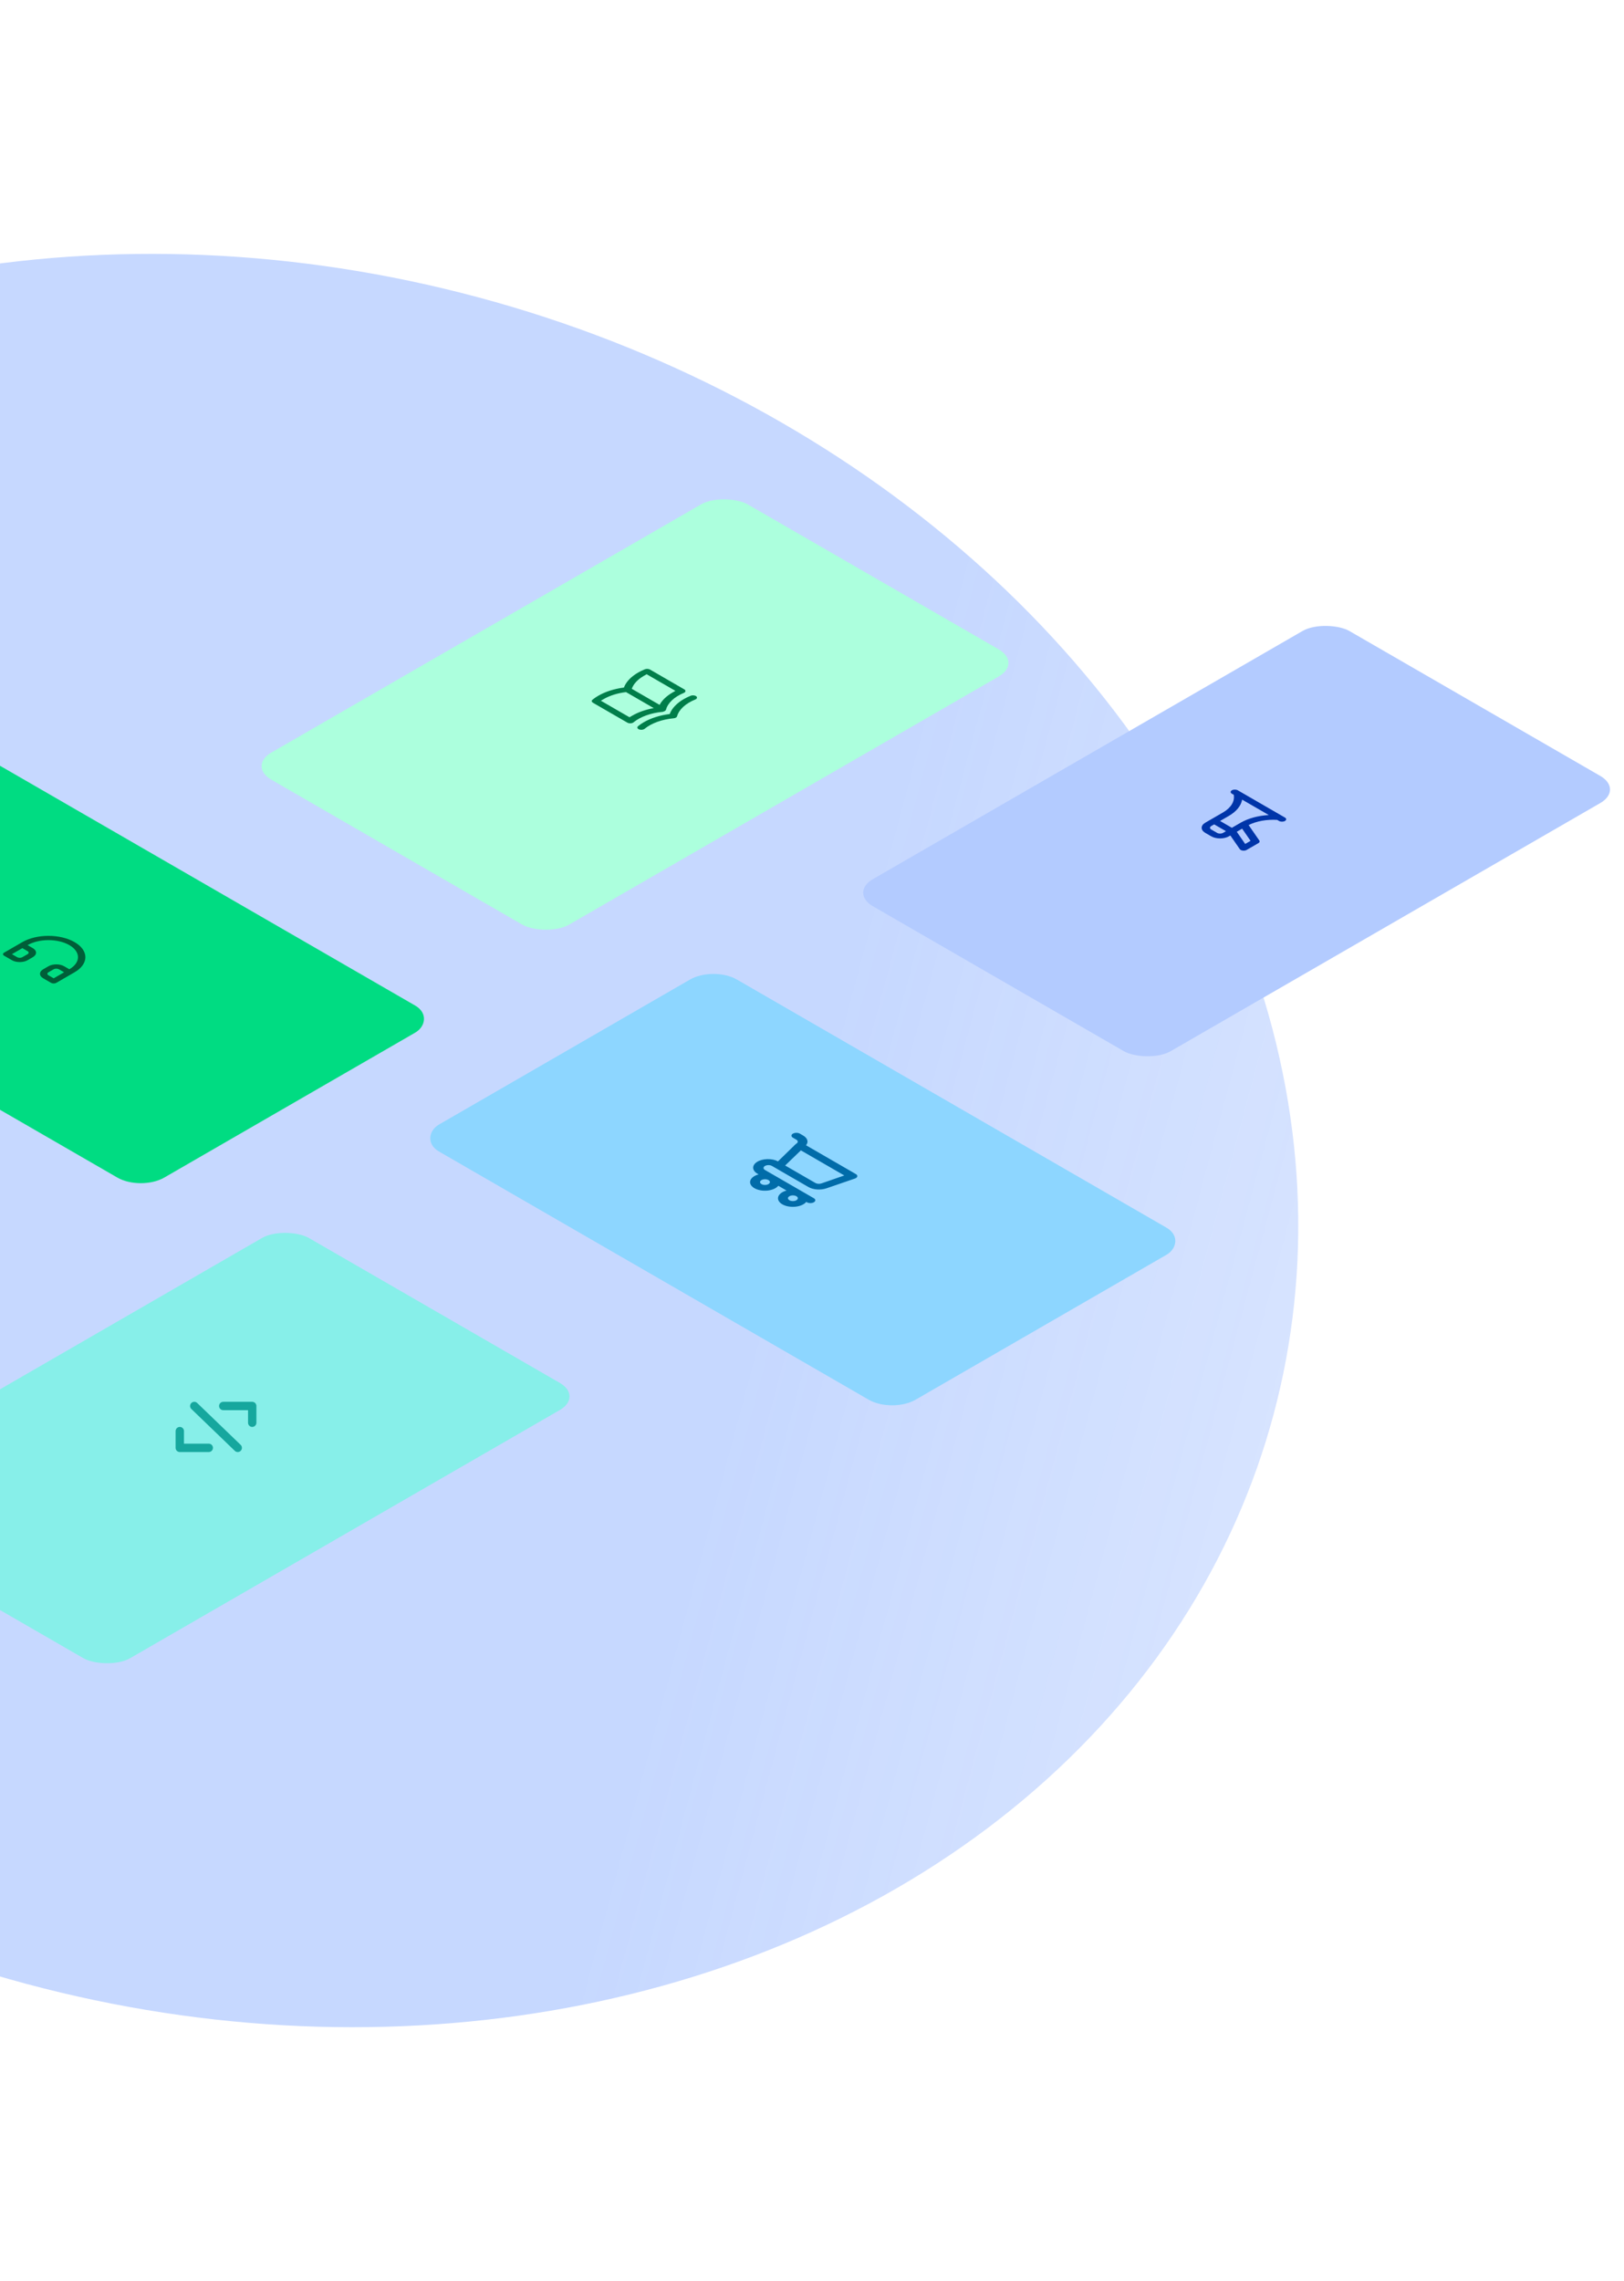
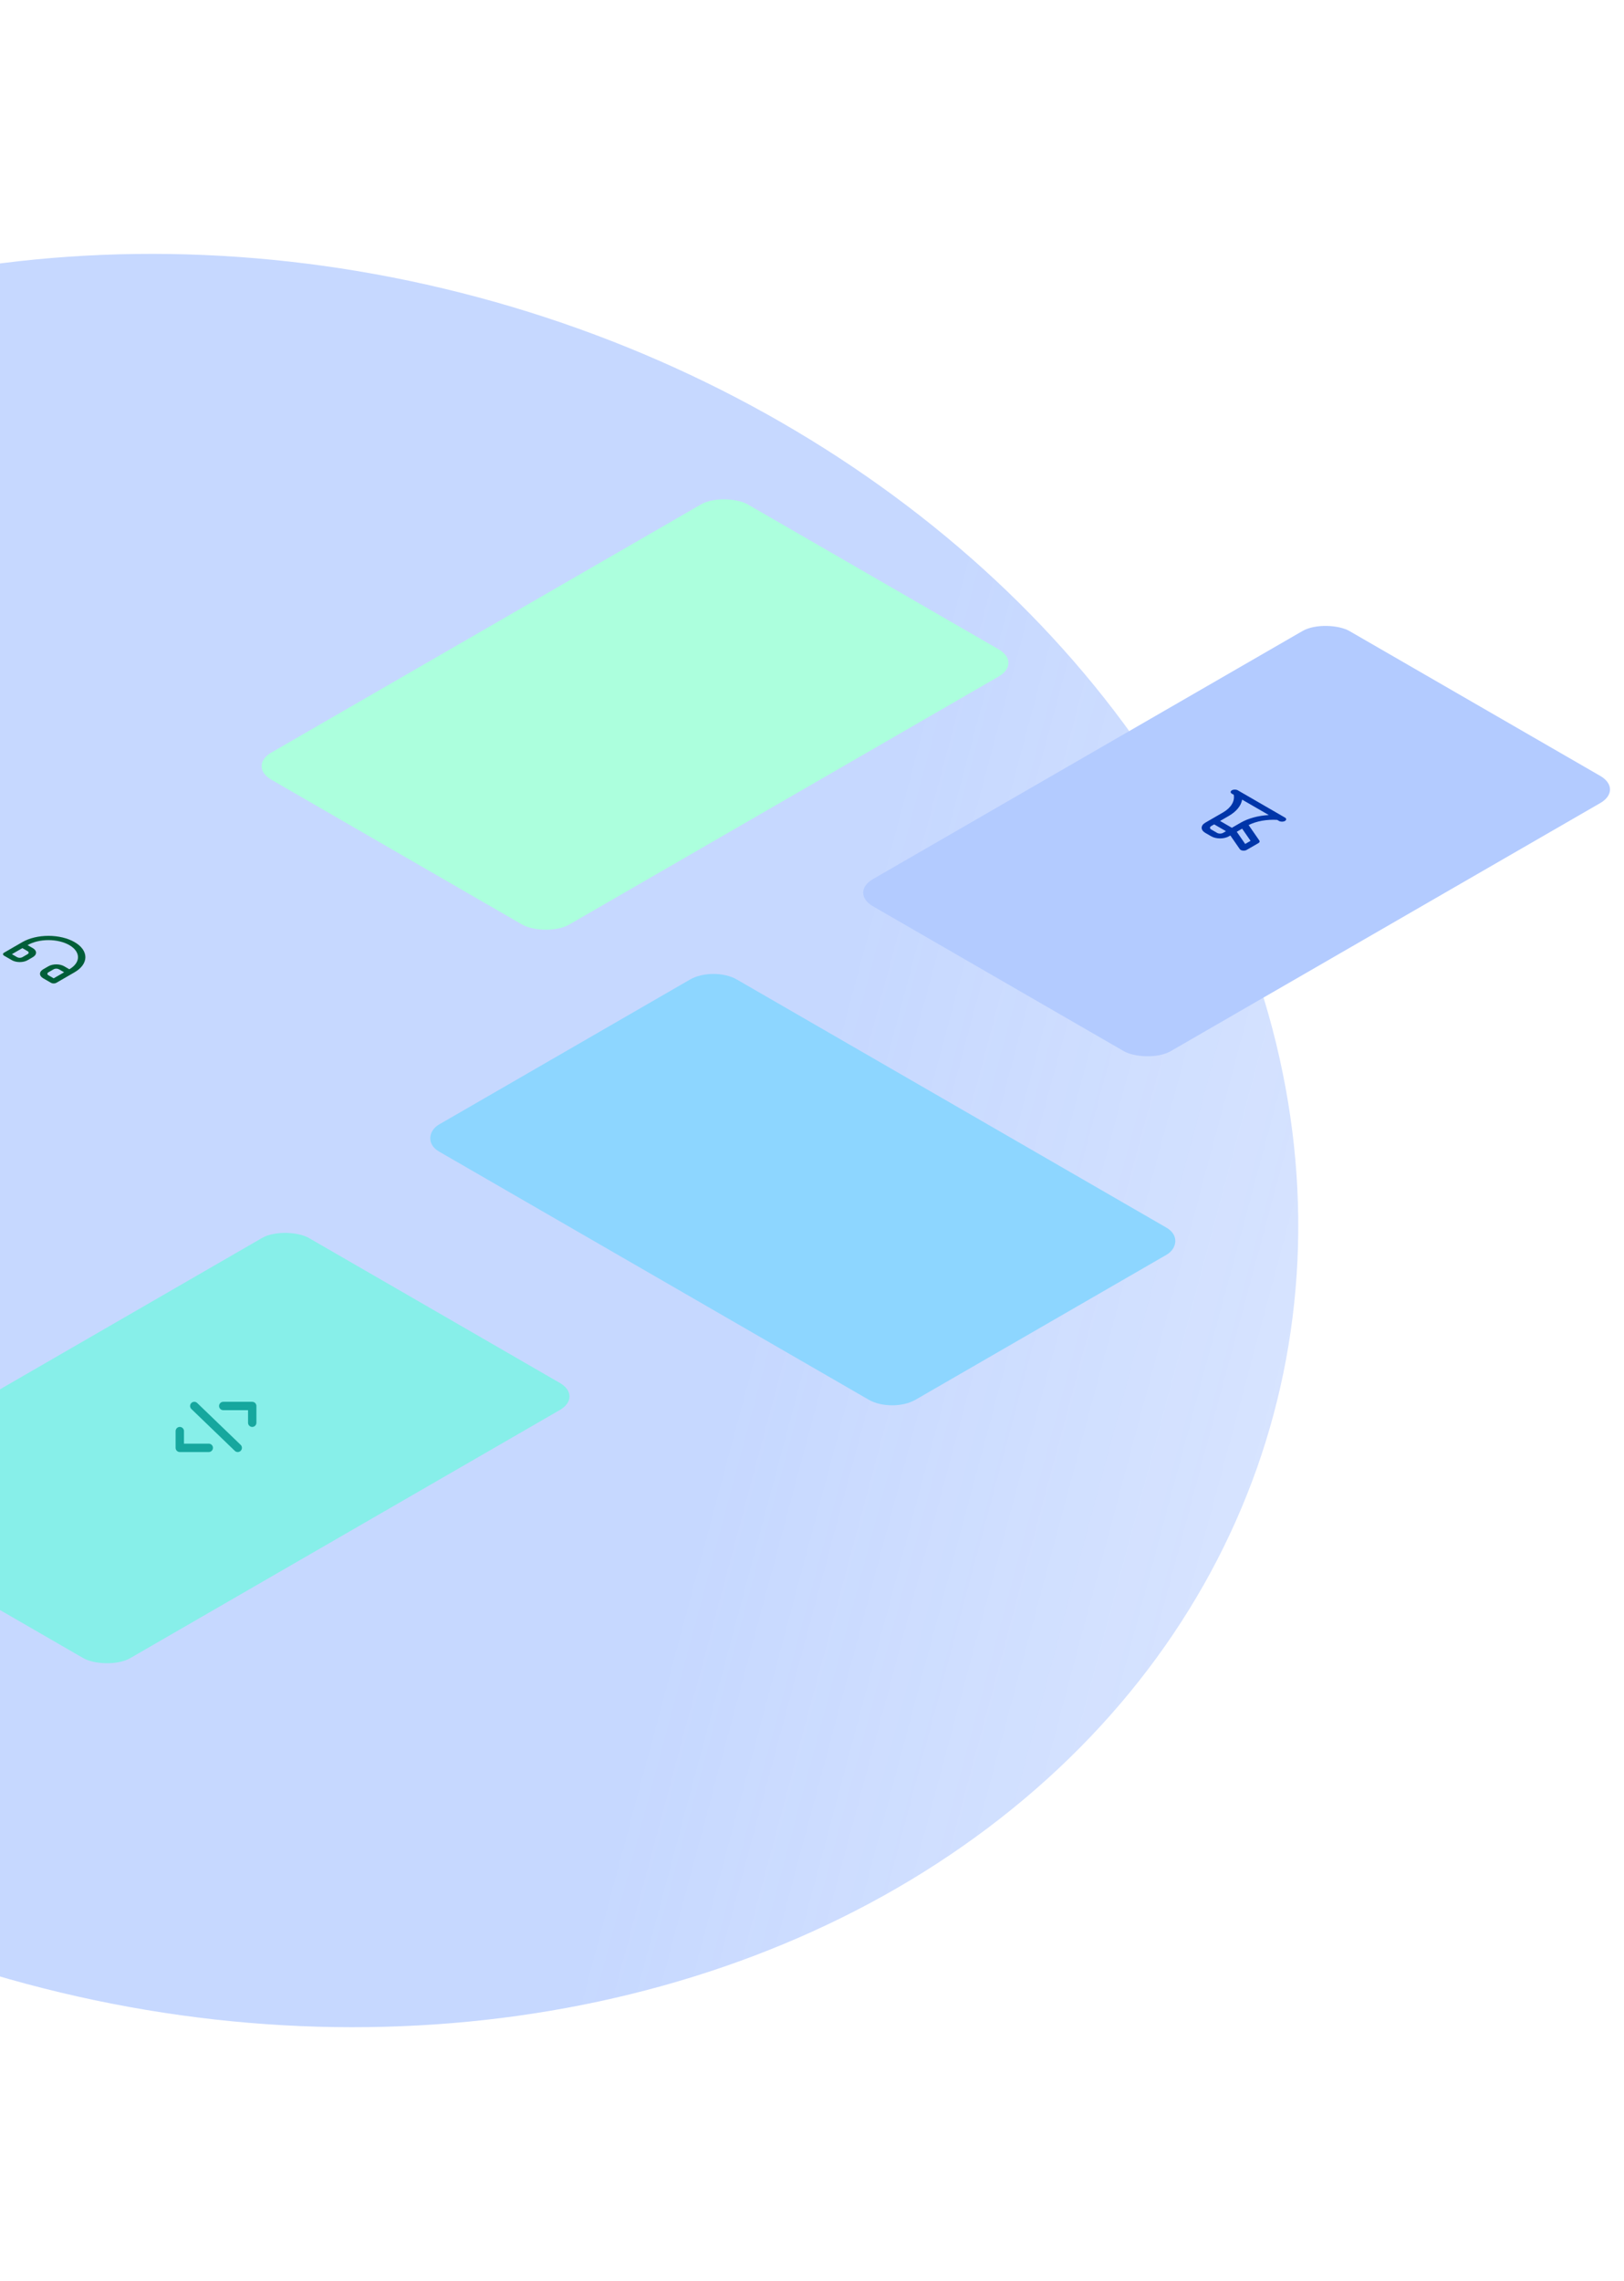
<svg xmlns="http://www.w3.org/2000/svg" width="629" height="883" viewBox="0 0 629 883" fill="none">
  <g opacity="0.3" filter="url(#filter0_f_2121_2443)">
    <ellipse rx="337.971" ry="409.534" transform="matrix(-0.259 0.966 0.966 0.259 97.654 441.575)" fill="url(#paint0_linear_2121_2443)" />
  </g>
  <rect width="213.115" height="133.197" rx="10.493" transform="matrix(0.866 -0.5 0.866 0.5 -74 580.617)" fill="#87EFE9" />
  <path d="M92.079 560.554L75.248 544.345M86.469 544.345H97.69V550.829M80.858 560.554H69.637V554.07" stroke="#16A79E" stroke-width="3.24" stroke-linecap="round" stroke-linejoin="round" />
  <rect width="213.115" height="133.197" rx="10.493" transform="matrix(0.866 0.5 -0.866 0.5 276.33 374)" fill="#8DD6FF" />
  <g clip-path="url(#clip0_2121_2443)">
-     <path d="M315.22 463.911L296.286 452.972C295.928 452.764 295.726 452.483 295.726 452.19C295.726 451.897 295.928 451.616 296.286 451.409C296.645 451.202 297.131 451.085 297.639 451.085C298.146 451.085 298.632 451.202 298.991 451.409L313.11 459.567C314.015 460.089 315.195 460.422 316.464 460.513C317.733 460.603 319.019 460.446 320.116 460.067L331.125 456.285C331.375 456.199 331.588 456.081 331.747 455.94C331.906 455.799 332.008 455.639 332.044 455.472C332.079 455.3 332.044 455.125 331.94 454.962C331.837 454.799 331.669 454.653 331.449 454.534L312.191 443.407C312.701 442.79 312.868 442.097 312.67 441.423C312.471 440.748 311.916 440.126 311.082 439.641L309.81 438.906C309.452 438.699 308.965 438.583 308.458 438.583C307.951 438.583 307.464 438.699 307.106 438.906C306.747 439.114 306.545 439.395 306.545 439.688C306.545 439.981 306.747 440.262 307.106 440.469L308.377 441.204C308.695 441.377 308.9 441.608 308.959 441.858C309.019 442.108 308.927 442.363 308.701 442.579L308.133 443.001L301.331 449.635C300.206 449.041 298.72 448.73 297.198 448.77C295.676 448.809 294.244 449.196 293.216 449.846C292.189 450.496 291.65 451.355 291.718 452.234C291.787 453.113 292.457 453.941 293.581 454.534L293.825 454.675C292.99 454.901 292.261 455.239 291.7 455.662C291.139 456.085 290.763 456.58 290.603 457.104C290.444 457.629 290.505 458.168 290.783 458.676C291.06 459.184 291.545 459.646 292.197 460.023C292.849 460.399 293.649 460.68 294.528 460.84C295.407 461 296.34 461.036 297.248 460.944C298.156 460.851 299.012 460.634 299.744 460.31C300.476 459.986 301.062 459.565 301.452 459.082L304.644 460.926C303.809 461.152 303.08 461.49 302.519 461.913C301.959 462.336 301.582 462.831 301.423 463.355C301.263 463.88 301.324 464.419 301.602 464.927C301.879 465.435 302.365 465.897 303.017 466.274C303.668 466.65 304.468 466.931 305.347 467.091C306.226 467.251 307.16 467.287 308.068 467.195C308.976 467.102 309.832 466.885 310.564 466.561C311.295 466.237 311.881 465.816 312.272 465.333L312.515 465.474C312.874 465.681 313.36 465.798 313.868 465.798C314.375 465.798 314.861 465.681 315.22 465.474C315.579 465.267 315.78 464.986 315.78 464.693C315.78 464.4 315.579 464.118 315.22 463.911ZM327.013 455.097L318.155 458.168C317.781 458.299 317.34 458.351 316.907 458.317C316.474 458.283 316.075 458.164 315.775 457.98L304.103 451.237L310.189 445.376L327.013 455.097ZM294.934 458.441C294.666 458.287 294.484 458.09 294.41 457.876C294.337 457.661 294.374 457.439 294.519 457.237C294.664 457.035 294.909 456.863 295.224 456.741C295.538 456.62 295.908 456.555 296.286 456.555C296.665 456.555 297.034 456.62 297.349 456.741C297.663 456.863 297.909 457.035 298.053 457.237C298.198 457.439 298.236 457.661 298.162 457.876C298.088 458.09 297.906 458.287 297.639 458.441C297.28 458.649 296.794 458.765 296.286 458.765C295.779 458.765 295.293 458.649 294.934 458.441ZM305.753 464.693C305.486 464.538 305.304 464.341 305.23 464.127C305.156 463.912 305.194 463.69 305.339 463.488C305.483 463.286 305.728 463.114 306.043 462.992C306.358 462.871 306.727 462.806 307.106 462.806C307.484 462.806 307.854 462.871 308.168 462.992C308.483 463.114 308.728 463.286 308.873 463.488C309.017 463.69 309.055 463.912 308.981 464.127C308.908 464.341 308.725 464.538 308.458 464.693C308.099 464.9 307.613 465.016 307.106 465.016C306.598 465.016 306.112 464.9 305.753 464.693Z" fill="#006CA9" />
-   </g>
+     </g>
  <rect width="213.115" height="133.197" rx="10.493" transform="matrix(0.866 -0.5 0.866 0.5 96 296.617)" fill="#ACFFDD" />
  <g clip-path="url(#clip1_2121_2443)">
    <path d="M249.751 259.132C248.82 259.512 247.945 259.936 247.135 260.4C244.382 261.988 242.477 264 241.648 266.196C237.86 266.69 234.398 267.802 231.671 269.399C230.868 269.867 230.134 270.372 229.476 270.91C229.261 271.087 229.161 271.302 229.196 271.517C229.231 271.732 229.397 271.932 229.665 272.083L242.967 279.768C243.128 279.864 243.323 279.938 243.538 279.985C243.754 280.032 243.984 280.051 244.214 280.04C244.444 280.03 244.667 279.99 244.867 279.925C245.067 279.859 245.24 279.768 245.373 279.66C246.686 278.583 248.359 277.669 250.294 276.971C252.228 276.274 254.384 275.807 256.635 275.599L256.846 275.567L256.968 275.496C257.142 275.455 257.3 275.394 257.433 275.317C257.567 275.24 257.672 275.149 257.744 275.048L257.866 274.978L257.921 274.856C258.252 273.548 259.033 272.292 260.22 271.162C261.406 270.032 262.973 269.052 264.827 268.278C265.016 268.201 265.172 268.102 265.286 267.986C265.4 267.87 265.468 267.741 265.486 267.609C265.504 267.476 265.472 267.343 265.39 267.218C265.309 267.094 265.181 266.981 265.016 266.888L251.713 259.202C251.449 259.063 251.111 258.98 250.754 258.967C250.397 258.955 250.043 259.013 249.751 259.132ZM253.21 274.158C250.08 274.719 247.234 275.713 244.918 277.053C244.552 277.264 244.186 277.476 243.81 277.693L232.724 271.288C233.072 271.063 233.442 270.849 233.833 270.648C236.195 269.28 239.202 268.344 242.479 267.958L253.21 274.158ZM261.59 267.471C261.213 267.689 260.848 267.9 260.482 268.112C258.163 269.45 256.443 271.094 255.471 272.902L244.696 266.677C245.365 264.784 246.985 263.046 249.352 261.681C249.7 261.455 250.07 261.242 250.461 261.041L261.59 267.471ZM267.488 269.38C266.556 269.76 265.681 270.184 264.872 270.648C262.118 272.236 260.214 274.248 259.384 276.444C255.583 276.923 252.101 278.024 249.352 279.615C248.549 280.083 247.815 280.588 247.157 281.126C247.036 281.223 246.949 281.332 246.901 281.449C246.853 281.565 246.845 281.685 246.878 281.803C246.911 281.921 246.984 282.034 247.093 282.135C247.202 282.237 247.344 282.325 247.512 282.394C247.856 282.528 248.278 282.578 248.685 282.532C249.093 282.486 249.452 282.349 249.685 282.151C250.998 281.074 252.671 280.16 254.606 279.463C256.54 278.766 258.696 278.299 260.947 278.09C261.269 278.059 261.565 277.971 261.796 277.838C262.026 277.704 262.179 277.533 262.233 277.347C262.594 276.047 263.402 274.801 264.609 273.683C265.816 272.566 267.398 271.599 269.261 270.84C269.605 270.706 269.842 270.498 269.921 270.263C270 270.027 269.914 269.784 269.683 269.585C269.562 269.488 269.41 269.405 269.234 269.343C269.058 269.28 268.863 269.238 268.659 269.218C268.455 269.199 268.247 269.204 268.046 269.232C267.845 269.259 267.655 269.31 267.488 269.38Z" fill="#007E4A" />
  </g>
-   <rect width="213.115" height="133.197" rx="10.493" transform="matrix(0.866 0.5 -0.866 0.5 -14.67 288)" fill="#00DC82" />
  <g clip-path="url(#clip2_2121_2443)">
    <path d="M28.881 364.744C27.553 363.977 25.977 363.369 24.242 362.953C22.507 362.538 20.648 362.325 18.77 362.325C14.978 362.325 11.341 363.195 8.659 364.744L1.581 368.834C1.313 368.989 1.162 369.199 1.162 369.418C1.162 369.637 1.313 369.847 1.581 370.002L4.614 371.755C5.419 372.22 6.51 372.481 7.648 372.481C8.785 372.481 9.877 372.22 10.681 371.755L12.703 370.586C13.508 370.122 13.96 369.491 13.96 368.834C13.96 368.176 13.508 367.546 12.703 367.081L10.681 365.913C12.826 364.673 15.736 363.977 18.77 363.977C21.804 363.977 24.714 364.673 26.859 365.913C29.004 367.152 30.209 368.833 30.209 370.586C30.209 372.339 29.004 374.021 26.859 375.26L24.837 374.092C24.032 373.627 22.941 373.366 21.803 373.366C20.666 373.366 19.575 373.627 18.77 374.092L16.748 375.26C15.943 375.725 15.491 376.355 15.491 377.013C15.491 377.67 15.943 378.301 16.748 378.765L19.781 380.518C20.049 380.673 20.413 380.76 20.792 380.76C21.172 380.76 21.535 380.673 21.803 380.518L28.881 376.429C31.563 374.879 33.069 372.778 33.069 370.586C33.069 368.395 31.563 366.294 28.881 364.744ZM10.681 368.25C10.949 368.405 11.1 368.615 11.1 368.834C11.1 369.053 10.949 369.263 10.681 369.418L8.659 370.586C8.391 370.741 8.027 370.828 7.648 370.828C7.268 370.828 6.905 370.741 6.637 370.586L4.614 369.418L8.659 367.081L10.681 368.25ZM20.792 378.765L18.77 377.597C18.502 377.442 18.351 377.232 18.351 377.013C18.351 376.794 18.502 376.583 18.77 376.429L20.792 375.26C21.06 375.105 21.424 375.018 21.803 375.018C22.183 375.018 22.546 375.105 22.814 375.26L24.837 376.429L20.792 378.765Z" fill="#005E38" />
  </g>
  <rect width="213.115" height="133.197" rx="10.493" transform="matrix(0.866 -0.5 0.866 0.5 329 345.617)" fill="#B3CBFF" />
  <g clip-path="url(#clip3_2121_2443)">
    <path d="M477.121 305.968C476.971 306.055 476.852 306.158 476.77 306.271C476.689 306.384 476.647 306.506 476.647 306.628C476.647 306.751 476.689 306.872 476.77 306.985C476.852 307.099 476.971 307.202 477.121 307.288L477.848 307.708C478.079 308.955 477.826 310.216 477.108 311.399C476.389 312.582 475.223 313.658 473.694 314.548L466.841 318.507C465.933 319.033 465.424 319.745 465.424 320.487C465.424 321.23 465.933 321.942 466.841 322.467L469.125 323.787C470.035 324.311 471.267 324.606 472.552 324.606C473.837 324.606 475.069 324.311 475.979 323.787L476.531 323.468L480.191 328.753C480.29 328.897 480.449 329.024 480.654 329.123C480.859 329.222 481.103 329.29 481.365 329.321C481.627 329.352 481.898 329.345 482.154 329.301C482.41 329.256 482.643 329.176 482.832 329.067L487.401 326.427C487.625 326.298 487.778 326.133 487.841 325.954C487.905 325.776 487.876 325.59 487.758 325.42L483.609 319.428C485.118 318.676 486.878 318.11 488.78 317.766C490.683 317.422 492.687 317.306 494.669 317.427L495.396 317.847C495.699 318.022 496.11 318.121 496.539 318.121C496.967 318.121 497.378 318.022 497.681 317.847C497.984 317.672 498.154 317.435 498.154 317.188C498.154 316.94 497.984 316.703 497.681 316.528L479.405 305.968C479.255 305.882 479.077 305.813 478.881 305.766C478.685 305.719 478.475 305.695 478.263 305.695C478.051 305.695 477.841 305.719 477.645 305.766C477.449 305.813 477.271 305.882 477.121 305.968ZM473.694 322.467C473.391 322.642 472.98 322.74 472.552 322.74C472.124 322.74 471.713 322.642 471.41 322.467L469.125 321.147C468.823 320.972 468.653 320.735 468.653 320.487C468.653 320.24 468.823 320.002 469.125 319.827L470.268 319.167L474.836 321.807L473.694 322.467ZM484.363 325.542L482.28 326.746L479.016 322.032L481.1 320.828L484.363 325.542ZM491.424 315.552C487.316 315.781 483.473 316.826 480.547 318.507L477.121 320.487L472.552 317.847L475.979 315.868C478.889 314.177 480.696 311.957 481.093 309.583L491.424 315.552Z" fill="#0035A9" />
  </g>
  <defs>
    <filter id="filter0_f_2121_2443" x="-405.492" y="0.326" width="1006.29" height="882.496" filterUnits="userSpaceOnUse" color-interpolation-filters="sRGB">
      <feFlood flood-opacity="0" result="BackgroundImageFix" />
      <feBlend mode="normal" in="SourceGraphic" in2="BackgroundImageFix" result="shape" />
      <feGaussianBlur stdDeviation="48.962" result="effect1_foregroundBlur_2121_2443" />
    </filter>
    <linearGradient id="paint0_linear_2121_2443" x1="337.971" y1="0" x2="337.971" y2="914.053" gradientUnits="userSpaceOnUse">
      <stop stop-color="#407CFF" />
      <stop offset="0.225" stop-color="#407CFF" />
      <stop offset="1" stop-color="#407CFF" stop-opacity="0" />
    </linearGradient>
    <clipPath id="clip0_2121_2443">
      <rect width="37.486" height="37.486" fill="white" transform="matrix(0.866 0.5 -0.866 0.5 308.458 435)" />
    </clipPath>
    <clipPath id="clip1_2121_2443">
-       <rect width="30.726" height="30.726" fill="white" transform="matrix(0.866 -0.5 0.866 0.5 224 271.371)" />
-     </clipPath>
+       </clipPath>
    <clipPath id="clip2_2121_2443">
      <rect width="28.026" height="28.026" fill="white" transform="matrix(0.866 0.5 -0.866 0.5 19.781 355.984)" />
    </clipPath>
    <clipPath id="clip3_2121_2443">
      <rect width="31.66" height="31.66" fill="white" transform="matrix(0.866 -0.5 0.866 0.5 452 317.84)" />
    </clipPath>
  </defs>
</svg>